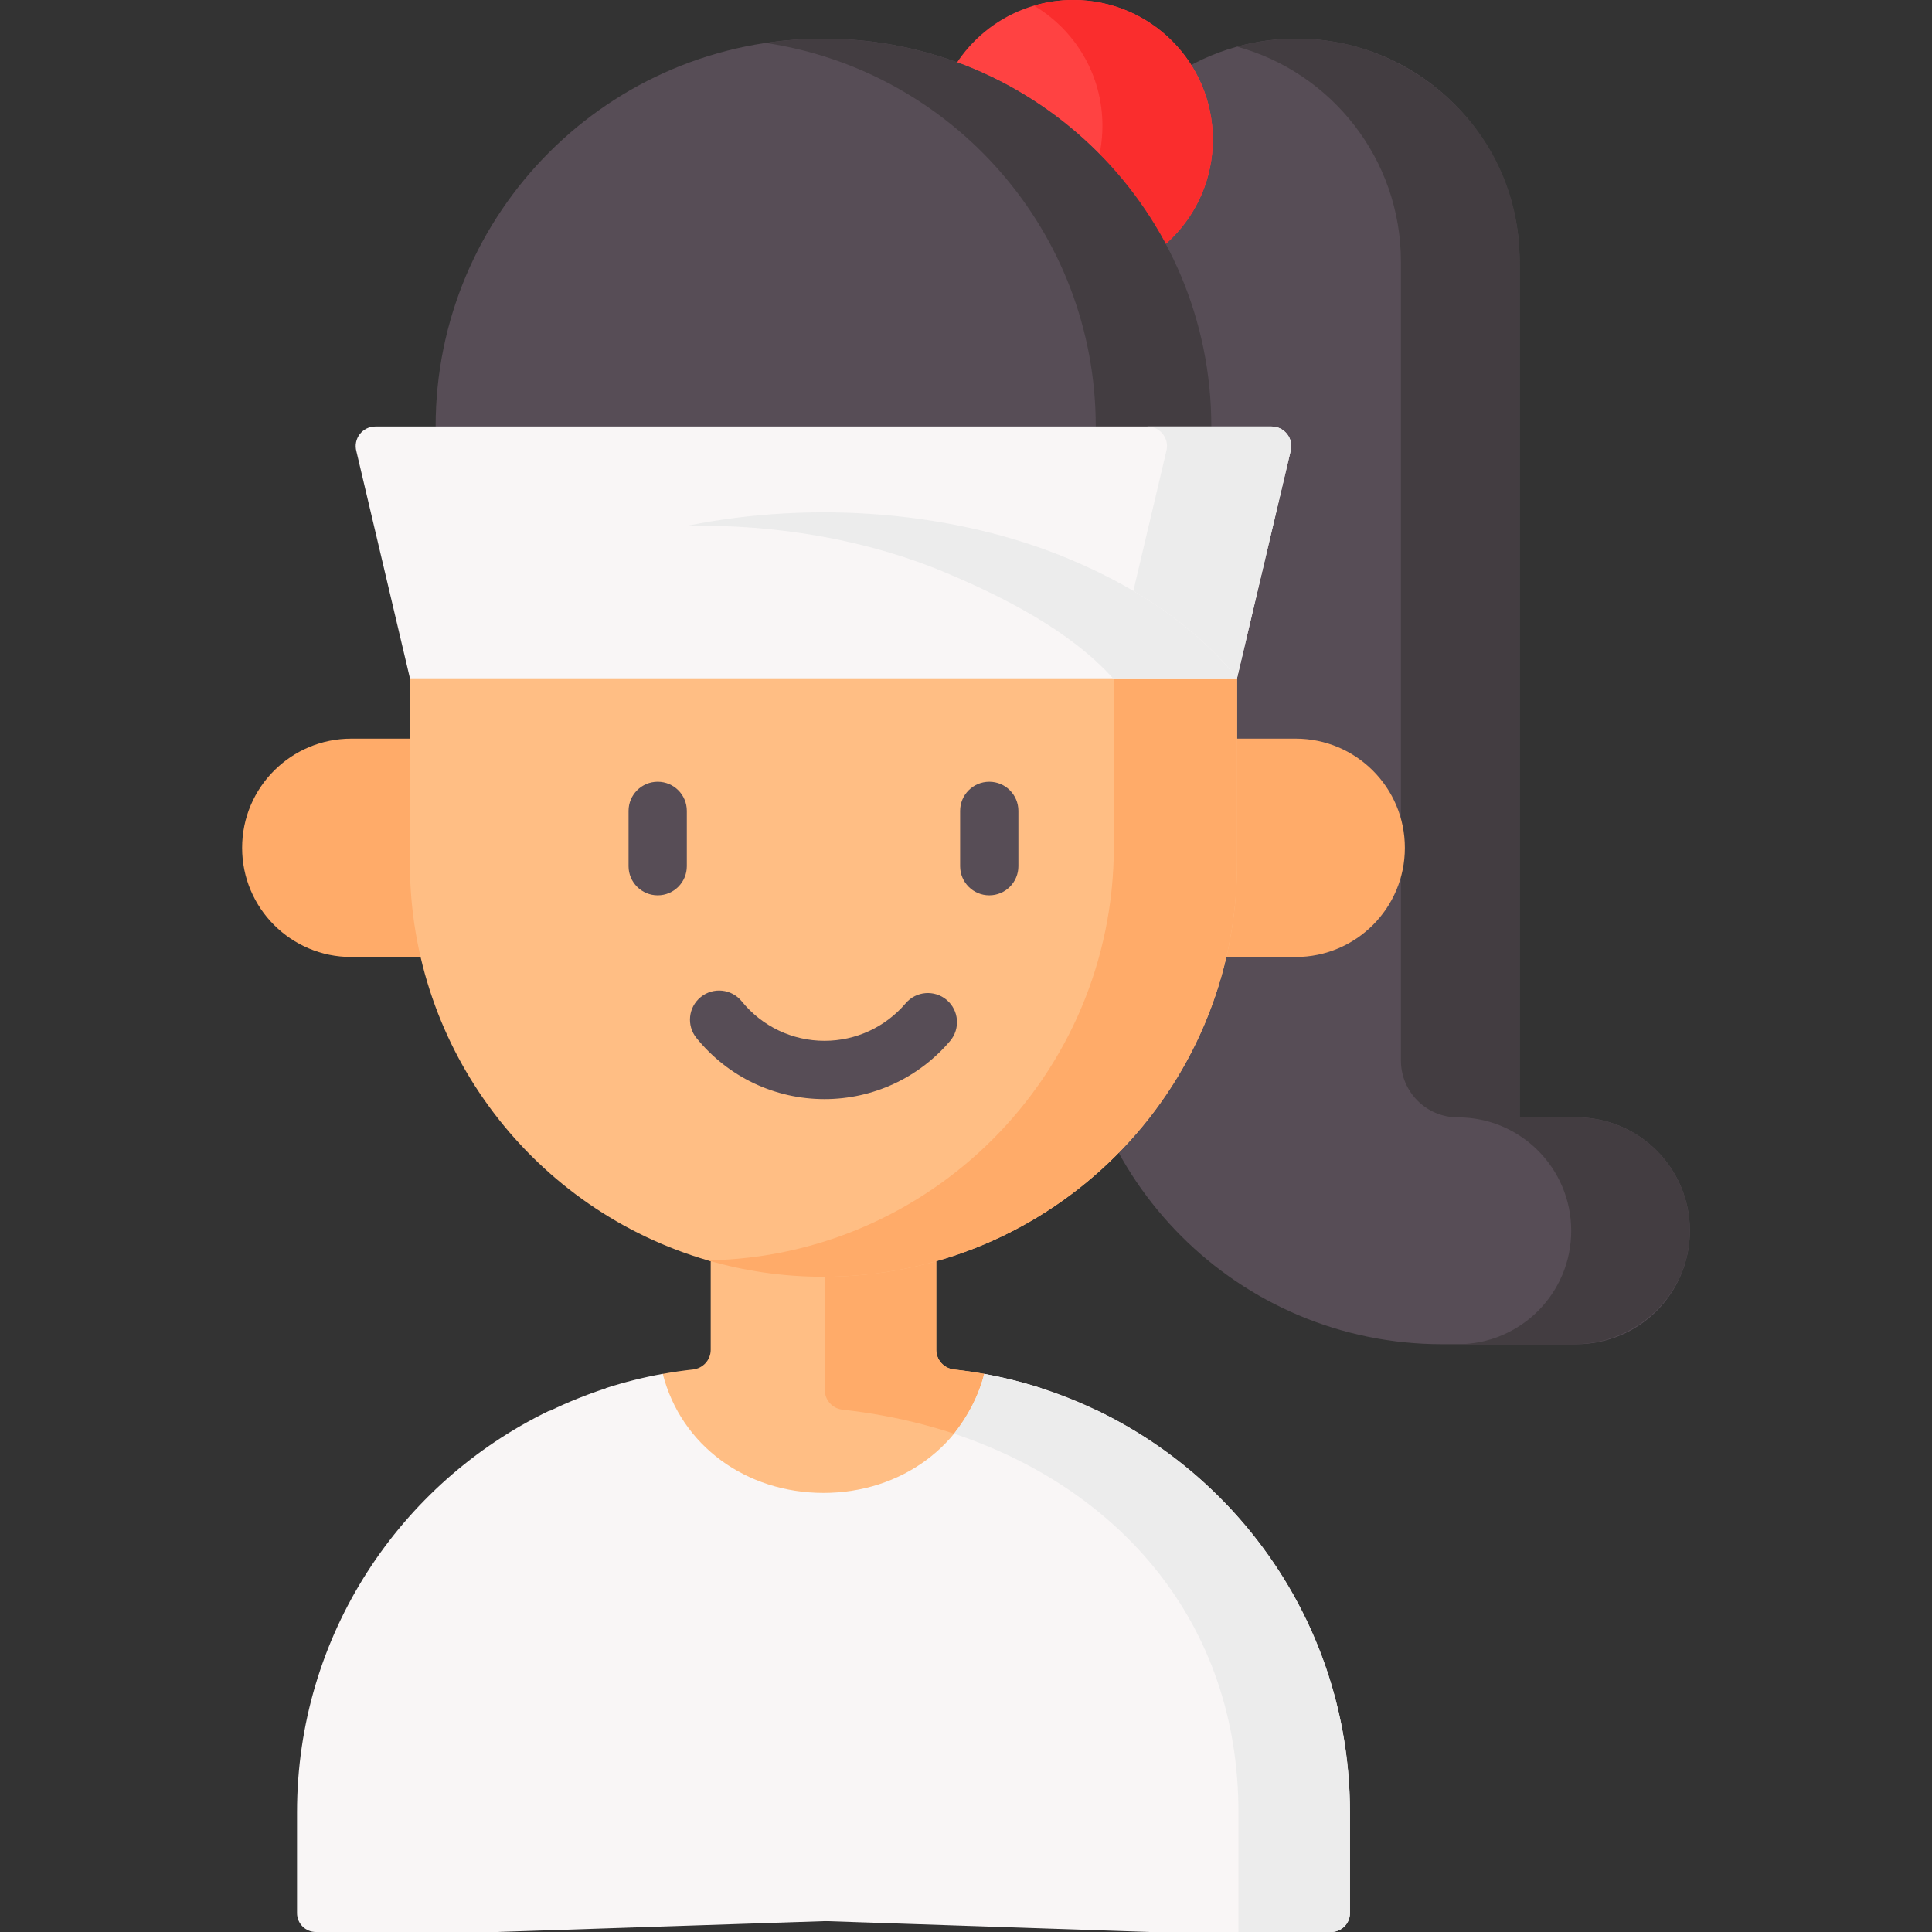
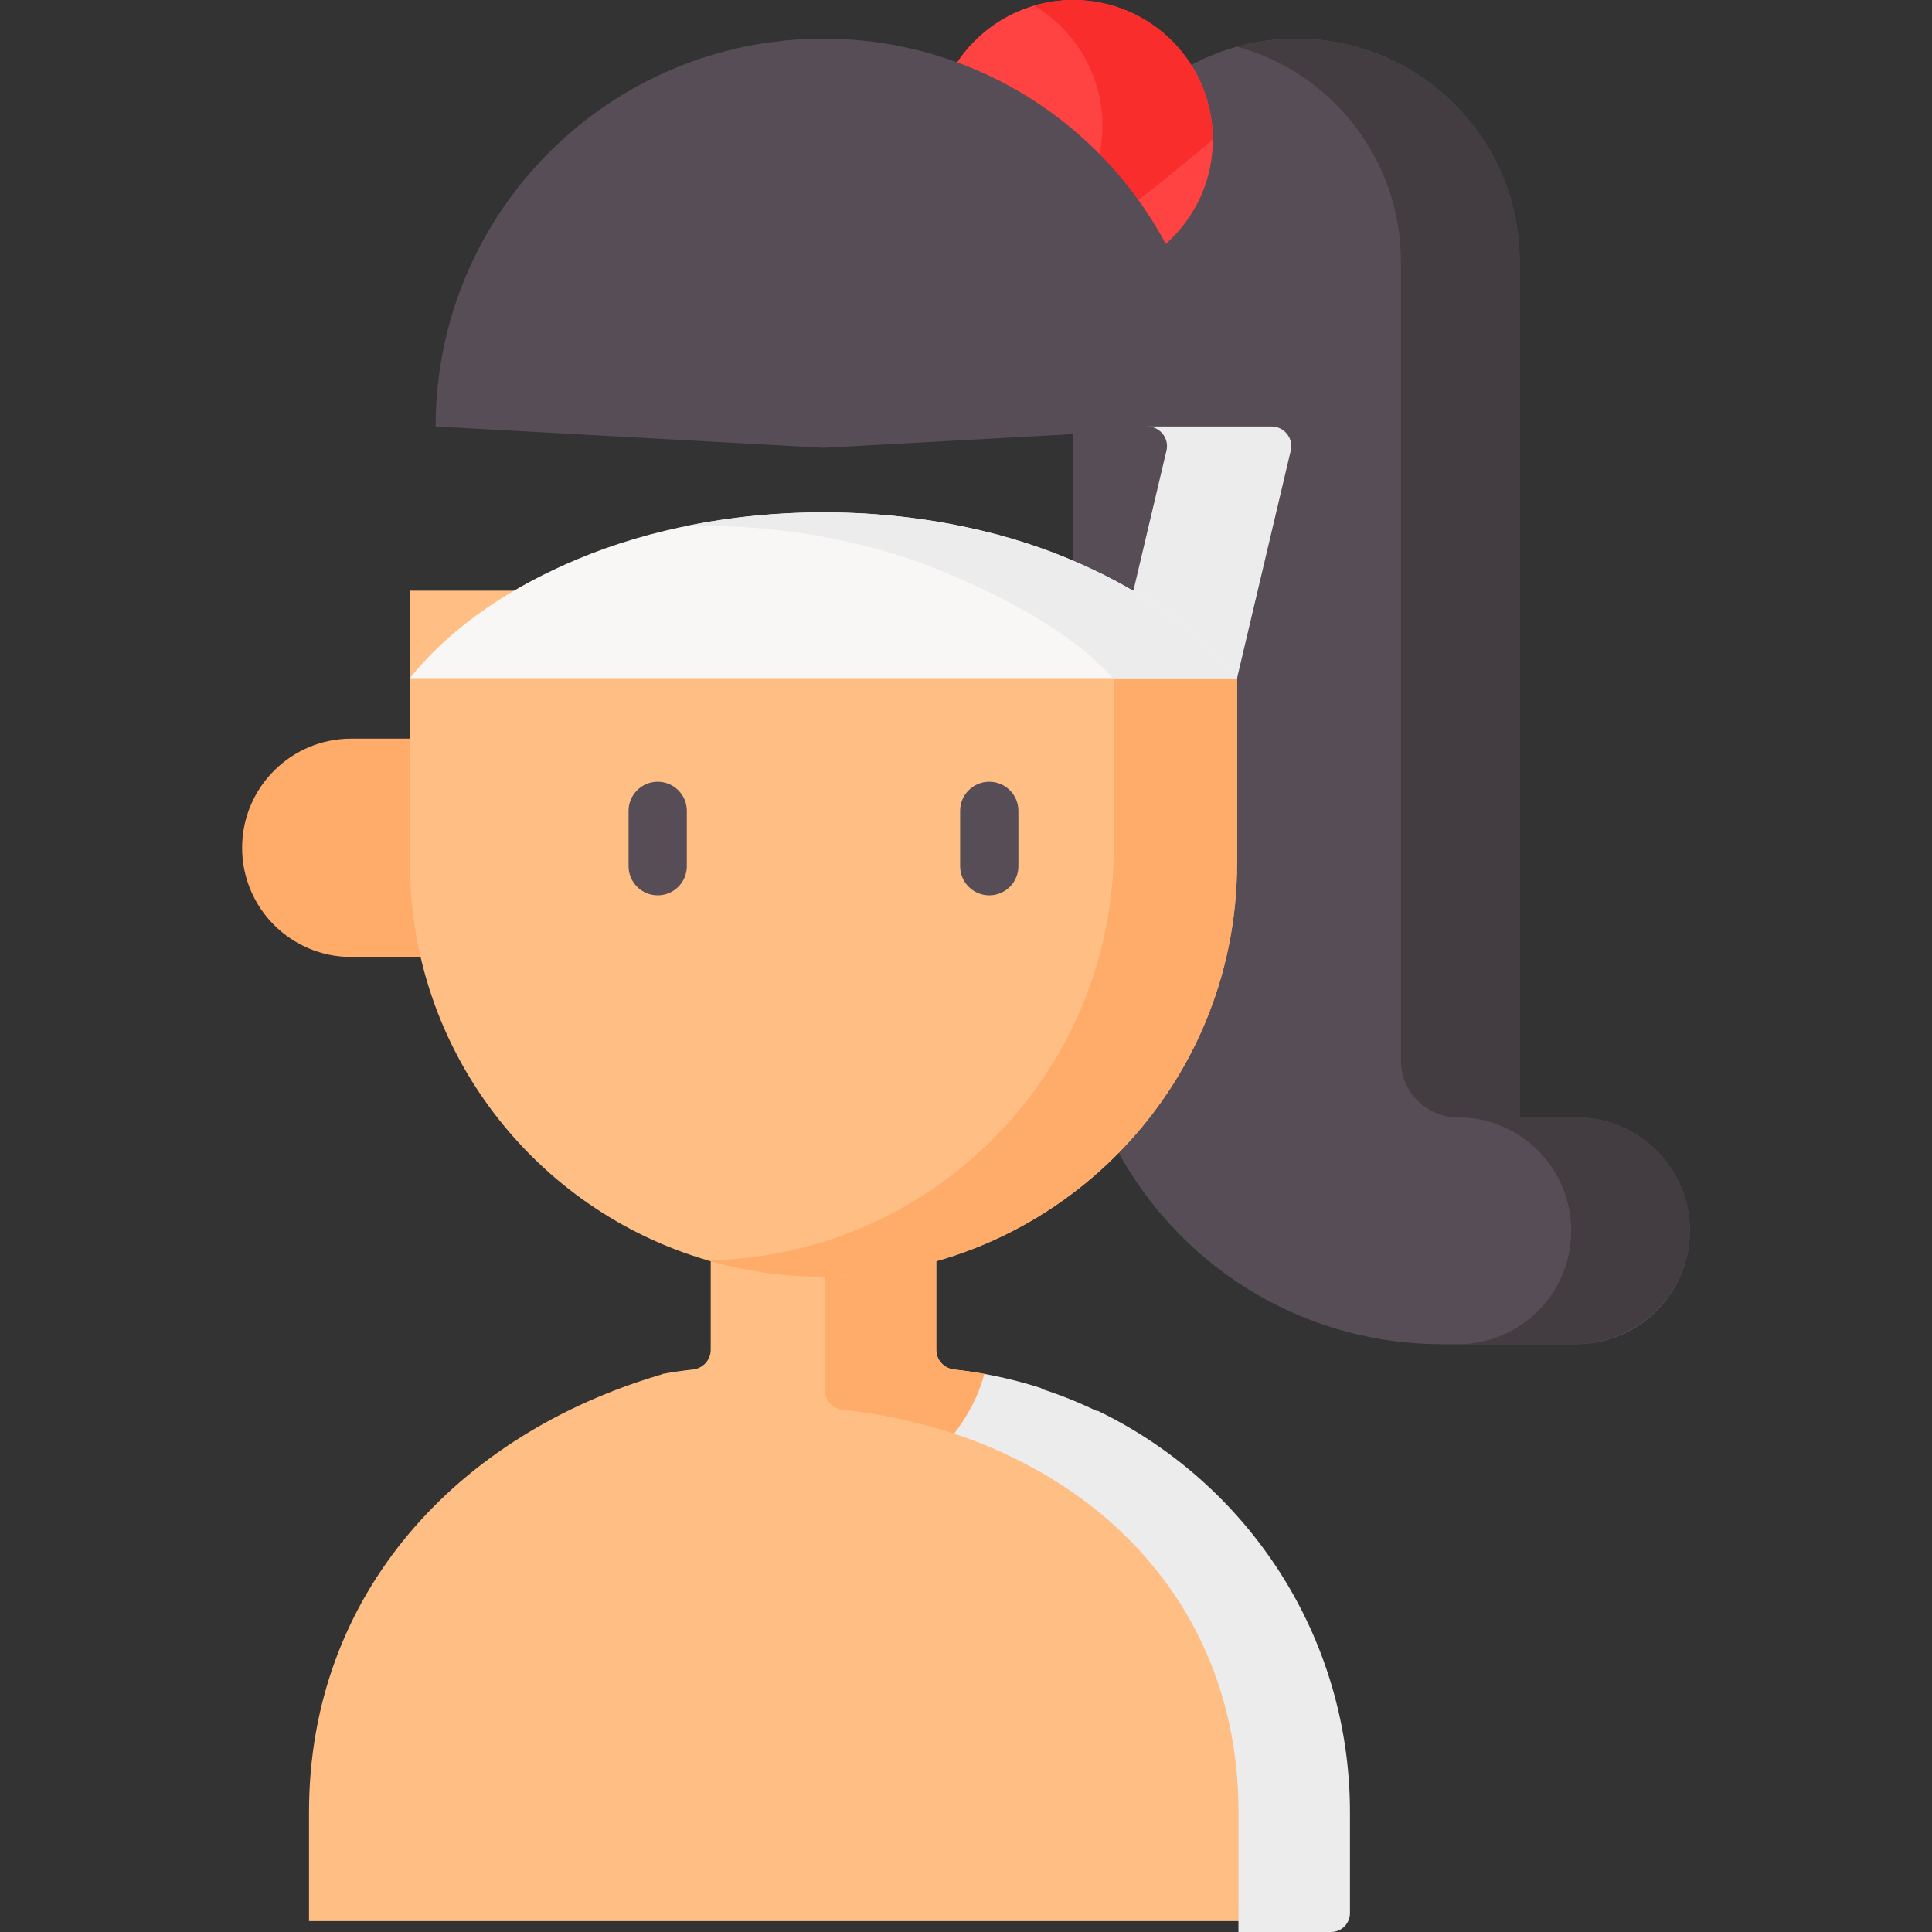
<svg xmlns="http://www.w3.org/2000/svg" width="50" height="50" viewBox="0 0 50 50" fill="none">
  <rect x="0" y="0" width="50" height="50" fill="#333333" stroke="none" />
  <g clip-path="url(#clip0_95_19591)">
    <path d="M24.23 34.932V31.484H18.393V34.932C18.393 35.195 18.195 35.413 17.934 35.442C17.671 35.471 17.409 35.509 17.152 35.556C17.145 35.557 17.14 35.566 17.133 35.568C11.841 37.117 7.997 41.245 7.997 46.901V49.718H34.736V46.901C34.736 41.259 30.896 36.615 25.543 35.618C25.524 35.614 25.492 35.559 25.473 35.556C25.214 35.509 24.953 35.471 24.689 35.442C24.428 35.413 24.23 35.195 24.23 34.932Z" fill="#FFBE84" />
    <path d="M39.327 28.917V6.774C39.327 3.585 36.742 1 33.552 1C33.02 1 32.504 1.072 32.014 1.207C29.572 1.88 27.778 4.118 27.778 6.774V25.245C27.778 30.515 32.05 34.788 37.321 34.788H37.723H40.798C42.419 34.788 43.733 33.474 43.733 31.852C43.733 30.231 42.419 28.917 40.798 28.917H39.327Z" fill="#574D56" />
    <path d="M43.733 31.915C43.7 33.522 42.346 34.788 40.739 34.788L37.727 34.788C39.349 34.788 40.663 33.474 40.663 31.852C40.663 31.042 40.334 30.308 39.804 29.777C39.273 29.246 38.539 28.917 37.727 28.917C36.915 28.917 36.256 28.259 36.256 27.446V6.775C36.256 4.117 34.461 1.878 32.016 1.207C32.503 1.071 33.018 1.001 33.548 1C34.194 1 34.825 1.101 35.407 1.304C37.686 2.101 39.378 4.212 39.327 6.865V28.917H40.798C41.608 28.917 42.342 29.246 42.874 29.777C43.419 30.321 43.751 31.08 43.733 31.915Z" fill="#433D41" />
    <path d="M31.388 3.61C31.388 5.604 29.772 7.22 27.778 7.22C25.784 7.22 24.168 5.604 24.168 3.61C24.168 1.971 25.26 0.588 26.756 0.147C27.08 0.051 27.423 0 27.778 0C29.772 0 31.388 1.617 31.388 3.61Z" fill="#FF4242" />
-     <path d="M31.388 3.611C31.388 5.603 29.772 7.22 27.778 7.22C27.107 7.22 26.479 7.037 25.941 6.718C27.438 6.278 28.531 4.894 28.531 3.254C28.531 1.93 27.82 0.774 26.759 0.146C27.082 0.052 27.424 0 27.778 0C29.772 0 31.388 1.617 31.388 3.611Z" fill="#FA2D2D" />
+     <path d="M31.388 3.611C27.107 7.22 26.479 7.037 25.941 6.718C27.438 6.278 28.531 4.894 28.531 3.254C28.531 1.93 27.82 0.774 26.759 0.146C27.082 0.052 27.424 0 27.778 0C29.772 0 31.388 1.617 31.388 3.611Z" fill="#FA2D2D" />
    <path d="M34.736 46.901V49.259H32.051V46.901C32.051 40.967 27.568 37.119 21.804 36.482C21.543 36.453 21.346 36.235 21.346 35.973V31.484H24.23V34.932C24.23 35.194 24.428 35.413 24.689 35.442C24.953 35.471 25.215 35.509 25.473 35.556C25.497 35.56 25.52 35.613 25.543 35.618C30.89 36.62 34.736 41.264 34.736 46.901Z" fill="#FFAB69" />
-     <path d="M34.937 46.901V49.511C34.937 49.781 34.718 50 34.448 50H29.761L21.367 49.718L12.861 50H8.175C7.905 50 7.687 49.781 7.687 49.511V46.901C7.687 42.324 10.354 38.37 14.218 36.508C14.223 36.506 14.23 36.513 14.235 36.51C14.697 36.288 15.175 36.093 15.669 35.933C15.674 35.932 15.679 35.924 15.683 35.923C16.16 35.769 16.65 35.646 17.152 35.555C17.625 37.411 19.308 38.636 21.312 38.636C23.316 38.636 24.998 37.41 25.473 35.556C30.854 36.53 34.937 41.238 34.937 46.901Z" fill="#F9F6F6" />
    <path d="M34.937 46.901V49.511C34.937 49.781 34.718 50 34.448 50H32.051V46.901C32.051 42.011 28.987 38.533 24.691 37.104C25.043 36.649 25.325 36.129 25.473 35.556C25.975 35.647 26.466 35.77 26.944 35.924C26.953 35.927 26.962 35.946 26.97 35.949C27.459 36.107 27.93 36.298 28.388 36.518C28.395 36.521 28.403 36.507 28.409 36.511C32.272 38.373 34.937 42.326 34.937 46.901Z" fill="#ECECEC" />
    <path d="M11.274 11.038C11.274 5.494 15.768 1 21.312 1C26.855 1 31.349 5.494 31.349 11.038L21.312 11.589L11.274 11.038Z" fill="#574D56" />
-     <path d="M31.349 11.038H28.358C28.358 6.003 24.65 1.833 19.816 1.111C20.303 1.039 20.803 1 21.312 1C26.855 1 31.349 5.494 31.349 11.038Z" fill="#433D41" />
    <path d="M11.013 24.767H9.092C7.531 24.767 6.266 23.502 6.266 21.942C6.266 20.381 7.531 19.116 9.092 19.116H11.013V24.767Z" fill="#FFAB69" />
-     <path d="M31.61 24.767H33.532C35.093 24.767 36.358 23.502 36.358 21.942C36.358 20.381 35.093 19.116 33.532 19.116H31.61V24.767Z" fill="#FFAB69" />
    <path d="M10.608 15.287V22.339C10.608 27.211 13.863 31.322 18.317 32.618C19.267 32.894 20.272 33.042 21.312 33.042C27.223 33.042 32.015 28.25 32.015 22.339V15.287H10.608V15.287Z" fill="#FFBE84" />
    <path d="M32.015 15.287V22.338C32.015 25.295 30.817 27.971 28.88 29.908C26.943 31.844 24.268 33.043 21.312 33.043C20.273 33.043 19.269 32.895 18.32 32.618C18.321 32.618 18.323 32.618 18.325 32.618C21.2 32.565 23.798 31.378 25.691 29.485C27.628 27.549 28.826 24.872 28.826 21.917V15.287H32.015V15.287Z" fill="#FFAB69" />
-     <path d="M32.015 17.549H10.608L9.224 11.682C9.134 11.359 9.377 11.038 9.714 11.038H32.91C33.246 11.038 33.49 11.359 33.399 11.682L32.015 17.549Z" fill="#F9F6F6" />
    <path d="M33.4 11.682L32.015 17.549H28.799L30.183 11.682C30.274 11.359 30.029 11.038 29.694 11.038H32.91C33.246 11.038 33.489 11.359 33.4 11.682Z" fill="#ECECEC" />
    <path d="M32.015 17.549C30.865 16.125 29.288 15.148 27.697 14.478C23.84 12.853 18.783 12.853 14.927 14.478C13.336 15.148 11.758 16.125 10.608 17.549H32.015Z" fill="#F9F6F6" />
    <path d="M32.015 17.549H28.799C27.683 16.31 25.939 15.437 24.48 14.823C22.463 13.973 20.117 13.567 17.786 13.607C21.074 12.941 24.738 13.231 27.697 14.478C29.287 15.147 30.865 16.125 32.015 17.549Z" fill="#ECECEC" />
    <path d="M17.021 20.232C16.605 20.232 16.267 20.569 16.267 20.986V22.417C16.267 22.833 16.605 23.171 17.021 23.171C17.438 23.171 17.775 22.833 17.775 22.417V20.986C17.775 20.569 17.438 20.232 17.021 20.232Z" fill="#574D56" />
    <path d="M25.602 20.232C25.186 20.232 24.848 20.569 24.848 20.986V22.417C24.848 22.833 25.186 23.171 25.602 23.171C26.019 23.171 26.356 22.833 26.356 22.417V20.986C26.356 20.569 26.019 20.232 25.602 20.232Z" fill="#574D56" />
-     <path d="M24.502 25.879C24.184 25.61 23.708 25.648 23.439 25.965C22.913 26.582 22.148 26.936 21.339 26.936C20.504 26.936 19.723 26.564 19.196 25.914C18.934 25.591 18.459 25.541 18.136 25.803C17.812 26.065 17.762 26.54 18.025 26.864C18.839 27.868 20.047 28.445 21.339 28.445C22.591 28.445 23.775 27.897 24.587 26.942C24.857 26.625 24.819 26.149 24.502 25.879Z" fill="#574D56" />
  </g>
  <defs>
    <clipPath id="clip0_95_19591">
      <rect width="50" height="50" fill="white" />
    </clipPath>
  </defs>
</svg>